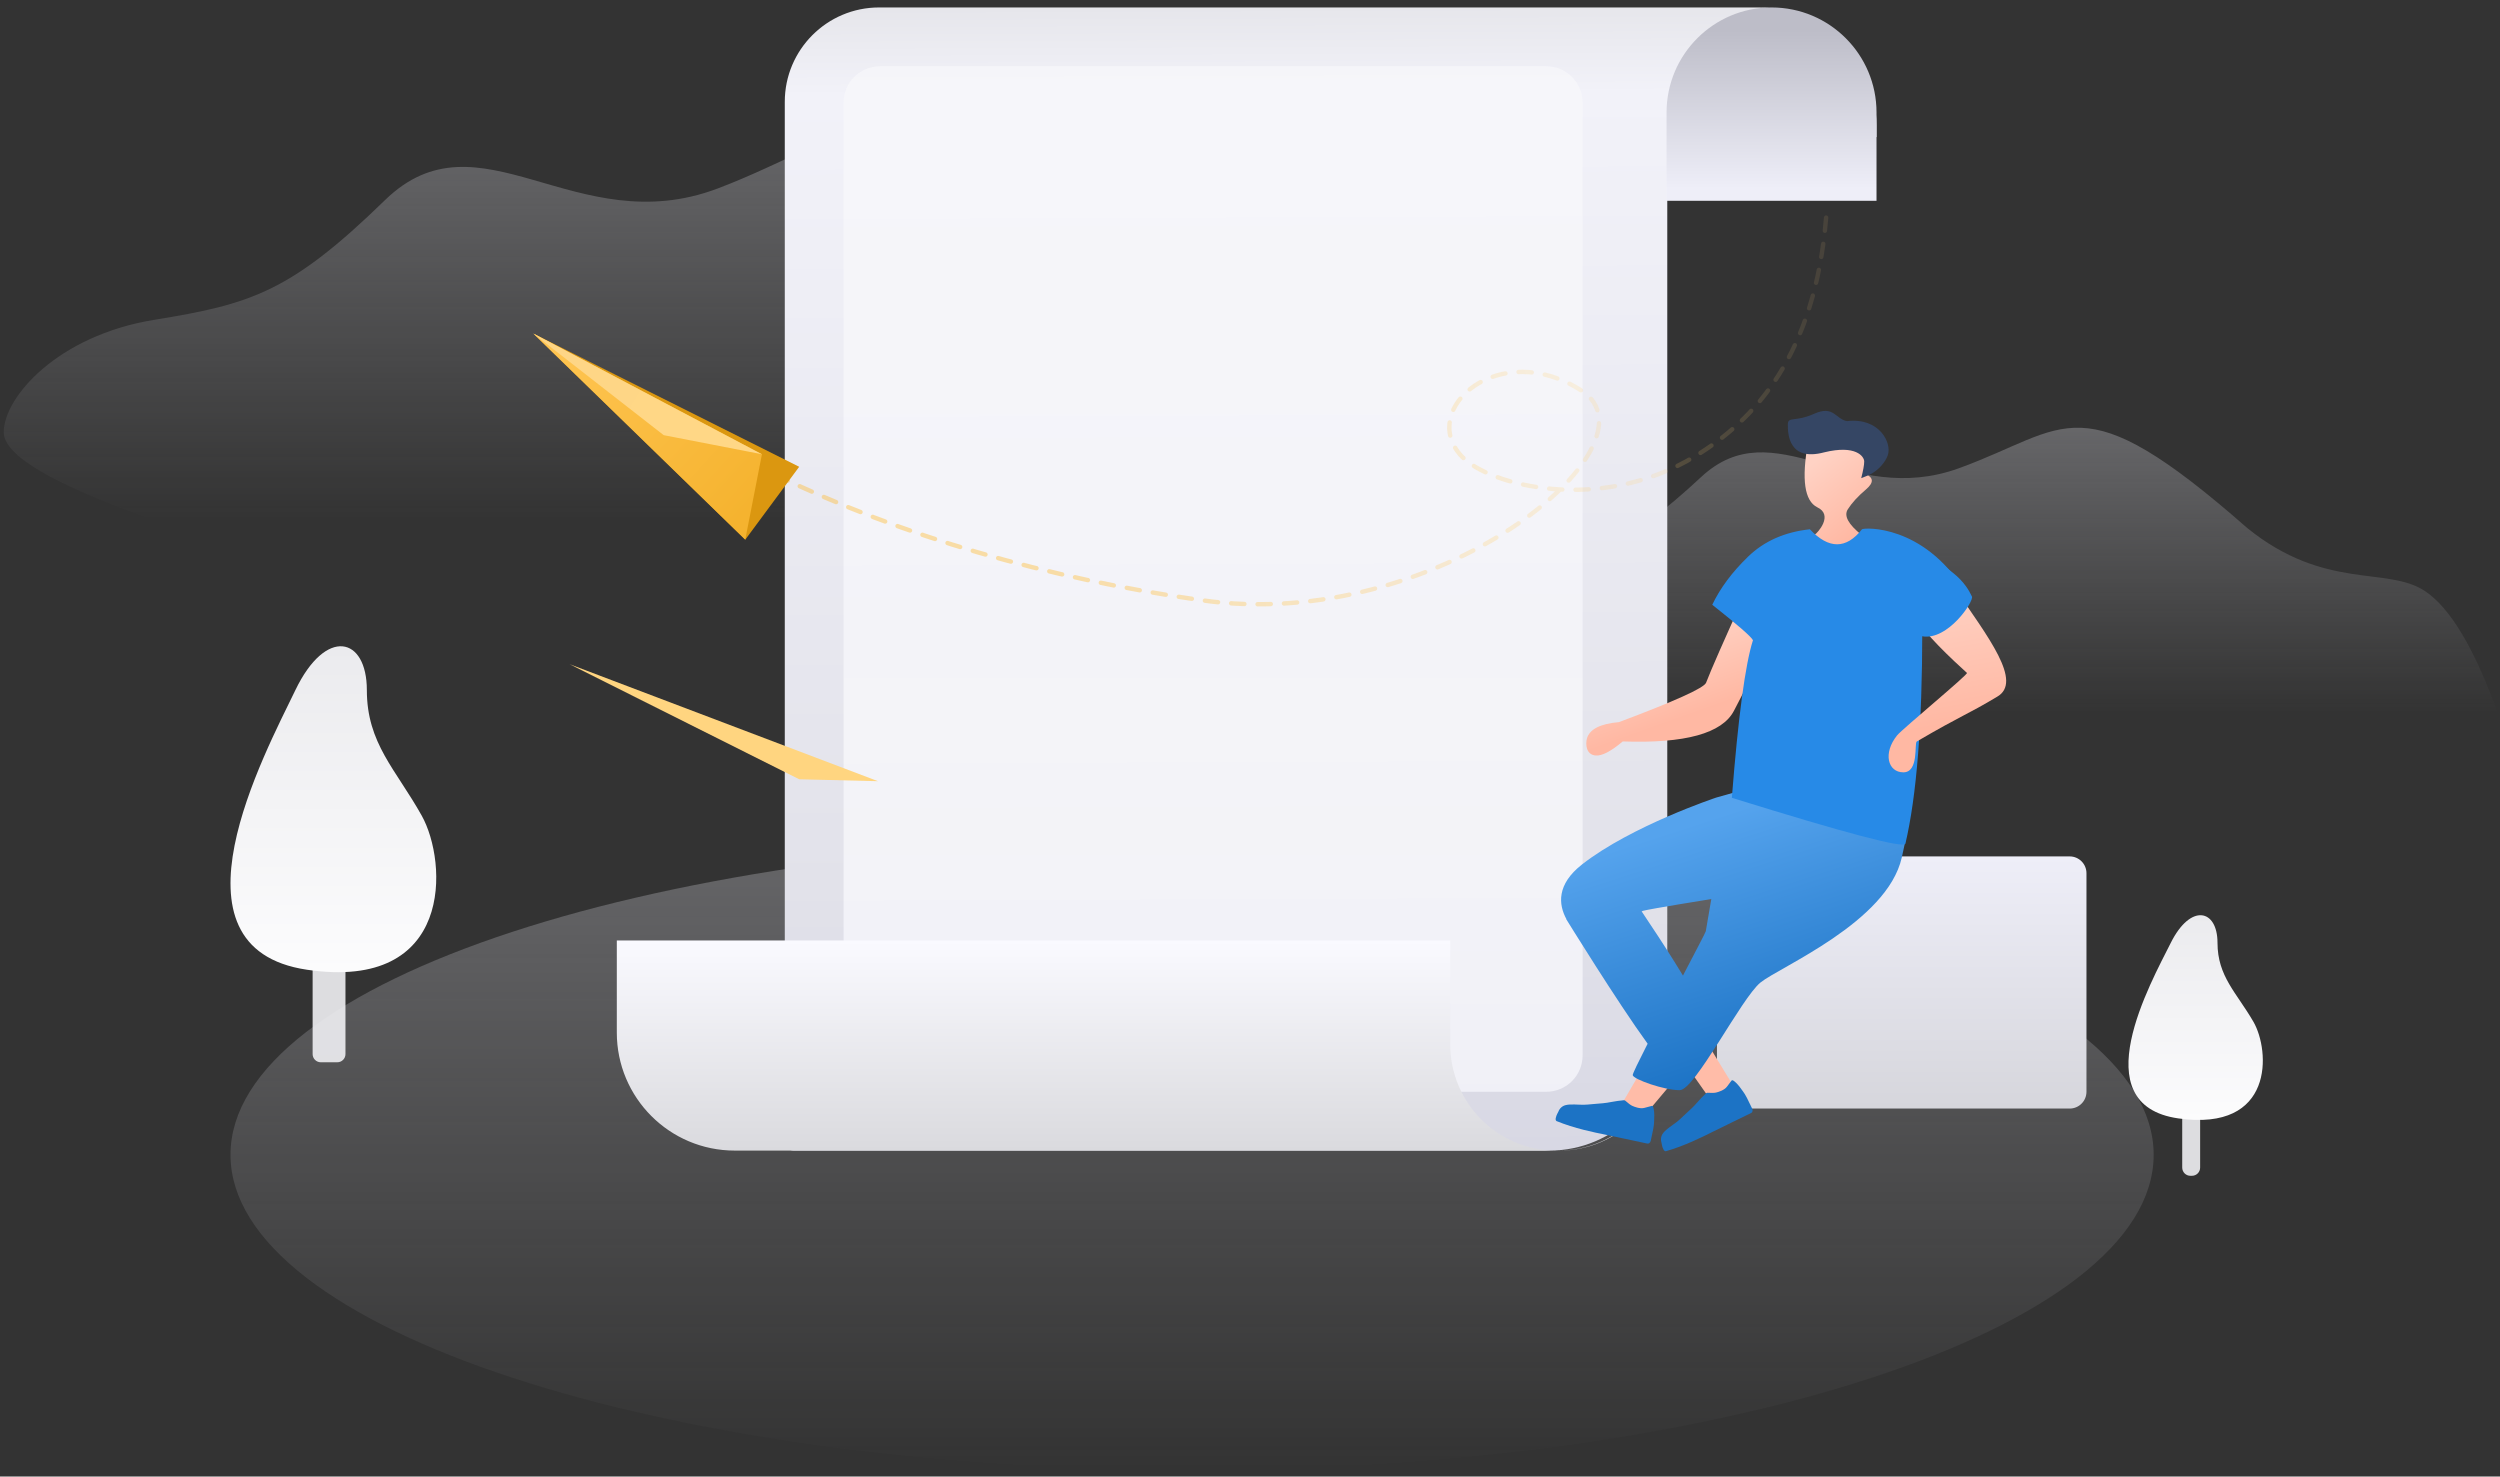
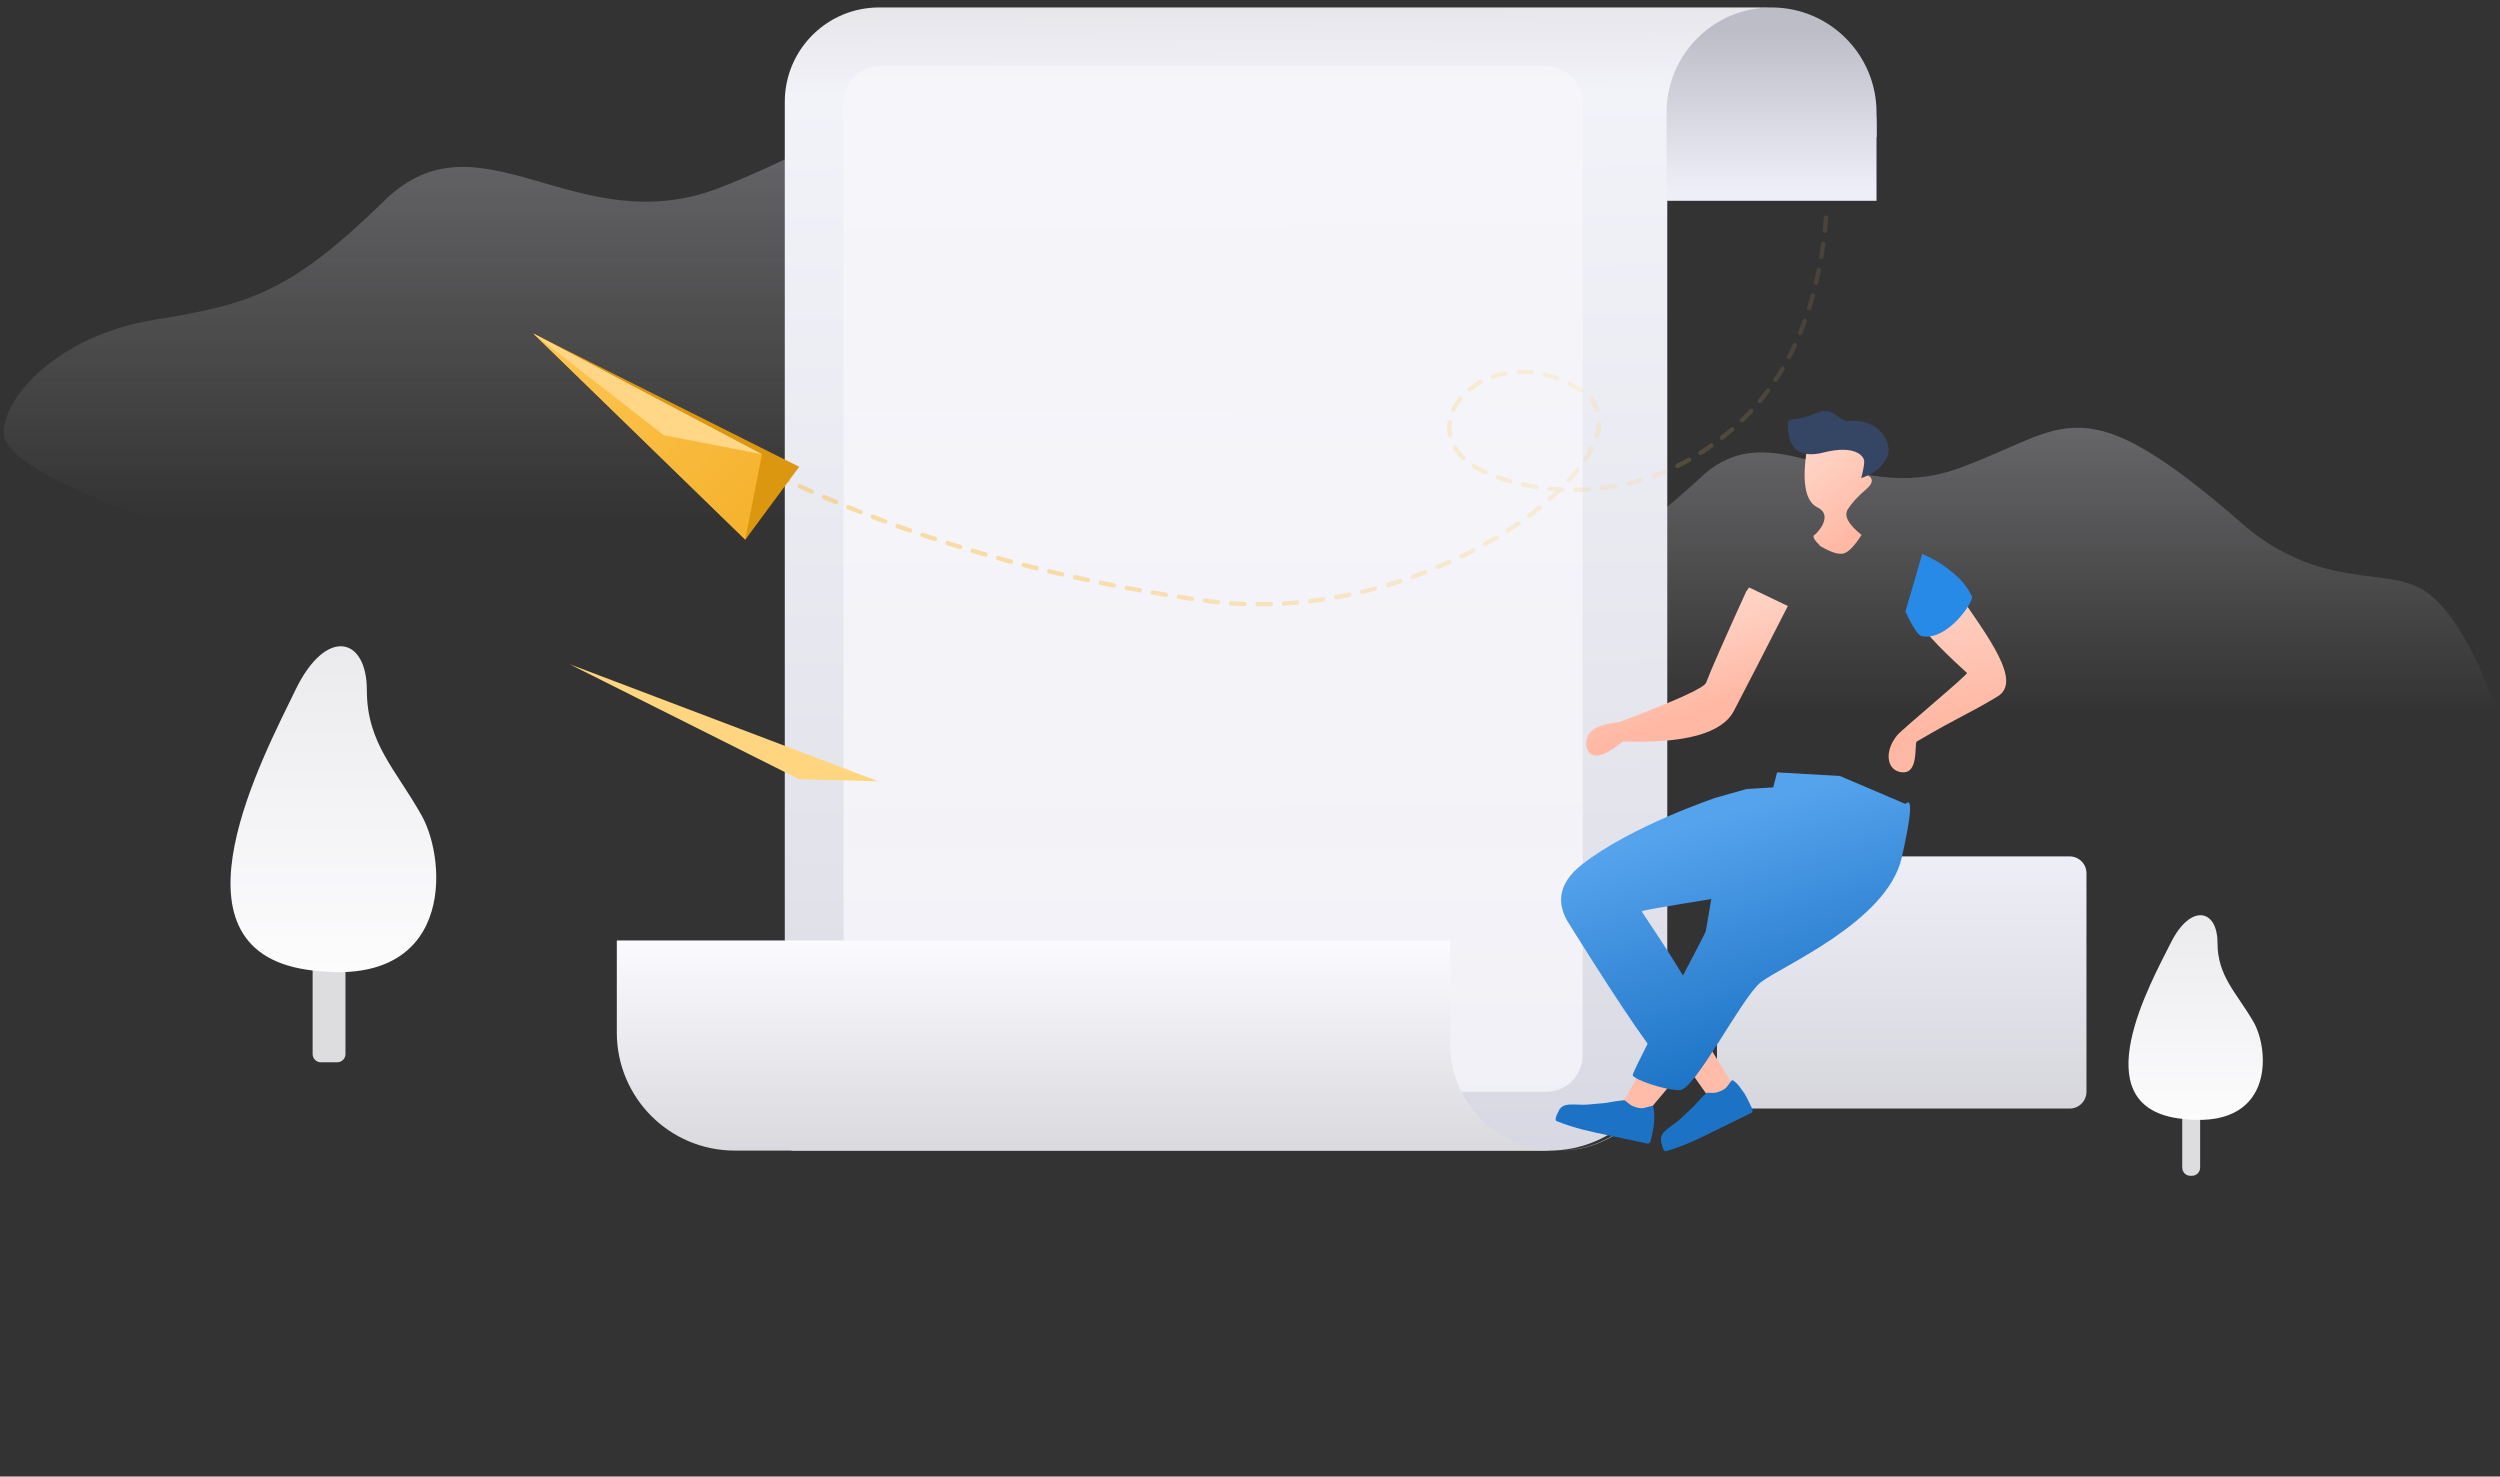
<svg xmlns="http://www.w3.org/2000/svg" width="320" height="189" viewBox="0 0 320 189" fill="none">
  <rect x="0" y="0" width="320" height="189" fill="#333333" stroke="none" />
-   <path opacity="0.302" d="M152.586 188.16C220.562 188.16 275.668 170.097 275.668 147.814C275.668 125.532 220.562 107.469 152.586 107.469C84.61 107.469 29.504 125.532 29.504 147.814C29.504 170.097 84.61 188.16 152.586 188.16Z" fill="url(#paint0_linear_2001_145643)" />
  <path opacity="0.302" d="M19.747 40.938C32.149 38.921 37.168 37.404 49.276 25.618C61.385 13.833 73.663 31.028 91.873 24.123C110.081 17.22 111.746 8.862 139.598 34.465C152.436 45.347 162.648 41.038 168.941 45.347C173.135 48.218 177.179 55.298 181.072 66.585H19.747C6.902 62.069 0.479 58.32 0.479 55.334C0.479 50.858 7.345 42.954 19.747 40.938Z" fill="url(#paint1_linear_2001_145643)" />
  <path opacity="0.302" d="M194.907 72.373C204.503 70.882 208.388 69.76 217.757 61.049C227.127 52.338 236.628 65.047 250.718 59.944C264.809 54.842 266.096 48.664 287.648 67.588C297.583 75.631 305.485 72.446 310.354 75.631C313.601 77.753 316.729 82.986 319.741 91.328H194.907C184.967 87.991 179.998 85.219 179.998 83.014C179.998 79.704 185.31 73.862 194.907 72.373Z" fill="url(#paint2_linear_2001_145643)" />
  <path d="M225.103 0.954C233.439 0.954 240.195 7.717 240.195 16.059V17.547H213.411V132.17C213.411 140.511 206.654 147.275 198.319 147.275H101.583C101.283 147.275 100.995 147.155 100.783 146.943C100.571 146.73 100.452 146.442 100.452 146.142V13.038C100.452 6.365 105.857 0.954 112.526 0.954H225.103Z" fill="url(#paint3_linear_2001_145643)" />
  <path opacity="0.712" d="M197.93 8.486H112.621C112.011 8.486 111.407 8.607 110.844 8.84C110.28 9.074 109.768 9.416 109.337 9.848C108.906 10.28 108.564 10.792 108.331 11.356C108.097 11.92 107.977 12.525 107.978 13.135V135.097C107.978 135.707 108.098 136.312 108.331 136.876C108.564 137.439 108.906 137.952 109.338 138.383C109.769 138.815 110.281 139.157 110.844 139.391C111.407 139.624 112.011 139.745 112.621 139.745H197.93C198.539 139.745 199.143 139.624 199.707 139.391C200.27 139.157 200.782 138.815 201.213 138.383C201.644 137.952 201.986 137.439 202.22 136.876C202.453 136.312 202.573 135.707 202.573 135.097V13.135C202.573 12.525 202.453 11.92 202.22 11.356C201.987 10.792 201.645 10.28 201.214 9.848C200.782 9.416 200.27 9.074 199.707 8.84C199.143 8.607 198.54 8.486 197.93 8.486Z" fill="url(#paint4_linear_2001_145643)" />
  <path d="M185.631 120.377V133.68C185.631 141.187 191.712 147.275 199.214 147.275H94.044C85.71 147.275 78.952 140.511 78.952 132.169V120.377H185.631ZM213.063 133.827C213.063 141.253 207.047 147.275 199.626 147.275H199.48C206.981 147.275 213.063 141.187 213.063 133.68L213.062 133.753L213.063 133.827Z" fill="url(#paint5_linear_2001_145643)" />
  <path d="M226.758 0.954C234.179 0.954 240.195 6.974 240.195 14.402L240.194 25.699H213.32V14.404C213.32 6.976 219.336 0.954 226.758 0.954Z" fill="url(#paint6_linear_2001_145643)" />
  <path opacity="0.398" d="M233.745 27.854C232.291 45.459 224.614 53.776 216.94 58.421C204.724 65.815 190.6 62.134 187.105 58.421C181.417 52.375 192.001 43.169 202.488 50.04C212.973 56.912 184.059 81.128 153.86 76.839C133.726 73.981 115.565 68.645 99.375 60.834" stroke="url(#paint7_linear_2001_145643)" stroke-width="0.564" stroke-linecap="round" stroke-dasharray="1.69 1.69" />
  <path fill-rule="evenodd" clip-rule="evenodd" d="M41.06 114.251H43.176C43.753 114.251 44.22 114.72 44.22 115.297V134.925C44.22 135.202 44.11 135.468 43.914 135.664C43.718 135.861 43.453 135.971 43.176 135.971H41.06C40.783 135.971 40.517 135.861 40.321 135.664C40.126 135.468 40.016 135.202 40.016 134.925V115.297C40.016 114.72 40.483 114.251 41.06 114.251Z" fill="#F0F0F3" fill-opacity="0.9" />
  <path fill-rule="evenodd" clip-rule="evenodd" d="M37.807 88.337C33.902 96.452 20.457 121.341 39.296 124.127C58.136 126.914 57.295 110.348 53.99 104.42C50.686 98.491 46.957 95.172 46.957 88.337C46.957 81.503 41.713 80.222 37.807 88.337Z" fill="url(#paint8_linear_2001_145643)" />
  <path fill-rule="evenodd" clip-rule="evenodd" d="M280.369 137.398H280.573C281.149 137.398 281.617 137.866 281.617 138.444V149.455C281.617 149.732 281.507 149.998 281.312 150.194C281.116 150.39 280.85 150.501 280.573 150.501H280.369C280.092 150.501 279.826 150.391 279.63 150.195C279.434 149.998 279.324 149.732 279.324 149.455V138.444C279.324 137.866 279.792 137.398 280.369 137.398Z" fill="#F0F0F3" fill-opacity="0.9" />
  <path fill-rule="evenodd" clip-rule="evenodd" d="M277.864 120.676C275.314 125.773 266.535 141.406 278.837 143.157C291.14 144.907 290.591 134.502 288.434 130.779C286.276 127.054 283.84 124.97 283.84 120.676C283.84 116.383 280.414 115.579 277.864 120.676Z" fill="url(#paint9_linear_2001_145643)" />
  <path d="M221.92 109.62H264.918C266.105 109.62 267.068 110.584 267.068 111.772V139.744C267.068 140.934 266.105 141.896 264.918 141.896H221.92C221.35 141.896 220.803 141.669 220.4 141.266C219.997 140.862 219.771 140.315 219.771 139.744V111.772C219.771 110.584 220.733 109.62 221.92 109.62Z" fill="url(#paint10_linear_2001_145643)" />
  <path d="M221.929 139.101L218.888 140.698L211.646 130.392L215.767 128.986L221.929 139.101Z" fill="#FFBCA8" />
  <path fill-rule="evenodd" clip-rule="evenodd" d="M218.553 139.873C218.487 139.877 218.424 139.901 218.372 139.942C217.556 140.694 216.959 141.486 216.512 141.883C215.776 142.538 215.14 143.199 214.662 143.582C214.183 143.965 213.266 144.523 212.894 145.017C212.759 145.185 212.667 145.384 212.627 145.597C212.587 145.809 212.6 146.028 212.665 146.234C212.712 146.402 212.717 146.717 212.905 147.102C212.977 147.25 213.106 147.388 213.236 147.352C215.597 146.687 217.922 145.525 219.223 144.871C220.509 144.225 222.464 143.295 224.159 142.457C224.334 142.372 224.377 142.119 224.284 141.919C223.732 140.753 223.428 140.131 223.109 139.71C222.804 139.307 222.505 138.791 221.935 138.362C221.84 138.29 221.708 138.219 221.637 138.313L221.054 139.088C220.701 139.556 219.967 139.774 219.65 139.848C219.437 139.898 219.073 139.906 218.553 139.873Z" fill="#1C73C5" />
  <path d="M211.004 142.193L207.345 141.735L212.181 133.428L217.019 135.042L211.004 142.193Z" fill="#FFBCA8" />
  <path fill-rule="evenodd" clip-rule="evenodd" d="M227.469 98.862L226.97 100.786L223.577 100.988L219.683 102.087C219.683 102.087 208.83 105.704 202.517 110.635C199.215 113.213 199.486 115.777 200.495 117.638L200.474 117.649C200.474 117.649 207.031 128.284 210.896 133.594C209.759 135.826 208.963 137.457 208.988 137.617C209.072 138.163 213.067 139.56 215.01 139.542C216.955 139.524 222.895 127.748 225.344 125.76C227.793 123.771 241.543 118.041 243.421 109.789C244.672 104.288 244.83 101.991 243.893 102.899L235.506 99.328L227.469 98.862ZM219.046 115.079L218.34 119.206C218.318 119.333 217.032 121.792 215.42 124.874C214.039 122.603 212.607 120.364 211.125 118.157L211.114 118.14L210.132 116.657C210.213 116.621 210.276 116.597 210.32 116.583C211.064 116.359 219.046 115.079 219.046 115.079Z" fill="url(#paint11_linear_2001_145643)" />
  <path fill-rule="evenodd" clip-rule="evenodd" d="M231.419 56.709C230.582 61.368 230.975 64.108 232.6 64.927C234.725 65.915 232.673 68.218 232.244 68.47C231.957 68.636 232.211 69.113 233.004 69.902C234.349 70.693 235.336 71.008 235.968 70.847C236.6 70.686 237.37 69.894 238.279 68.47C236.586 67.113 235.997 66.024 236.511 65.204C237.026 64.384 237.807 63.529 238.856 62.639C239.874 61.769 239.835 61.108 238.738 60.656C239.004 59.834 239.102 58.896 239.033 57.842L235.463 56.709L231.831 55.826L231.419 56.709Z" fill="url(#paint12_linear_2001_145643)" />
  <path fill-rule="evenodd" clip-rule="evenodd" d="M233.503 57.898C237.545 56.909 238.619 58.429 238.619 59.072C238.619 59.5 238.491 60.211 238.236 61.204C238.733 61.013 239.082 60.869 239.286 60.77C240.526 60.168 241.346 59.099 241.638 58.267C242.185 56.711 240.579 53.411 236.416 53.904C234.966 53.668 234.735 51.831 232.215 52.961C229.693 54.09 228.842 53.222 228.842 54.381C228.842 55.539 228.946 59.108 233.503 57.898Z" fill="#354664" />
  <path fill-rule="evenodd" clip-rule="evenodd" d="M223.514 75.711C220.706 81.879 218.993 85.776 218.373 87.4C218.085 88.073 214.371 89.751 207.231 92.431C204.837 92.638 203.47 93.335 203.126 94.524C202.93 95.287 203.018 96.595 204.236 96.704C205.048 96.777 206.206 96.176 207.709 94.904C215.685 95.185 220.429 93.879 221.94 90.99C223.451 88.1 225.753 83.626 228.845 77.569L223.884 75.192L223.514 75.711Z" fill="url(#paint13_linear_2001_145643)" />
-   <path fill-rule="evenodd" clip-rule="evenodd" d="M231.664 67.747C234.084 70.311 236.307 70.311 238.336 67.747C238.689 67.515 246.137 67.154 251.417 75.526C251.469 75.844 249.988 77.57 246.973 80.704H246.051C246.046 92.781 245.327 101.874 243.894 107.985C243.706 108.621 236.3 106.666 221.677 102.12C222.491 91.76 223.392 85.036 224.38 81.948C224.146 81.485 222.408 79.973 219.169 77.41C220.19 75.268 221.724 73.21 223.772 71.234C225.82 69.257 228.45 68.095 231.664 67.747Z" fill="#278AE7" />
  <path fill-rule="evenodd" clip-rule="evenodd" d="M245.654 79.422C245.791 80.612 250.145 84.671 251.764 86.128C252.167 86.147 243.5 93.296 242.828 94.129C240.992 96.397 241.631 98.859 243.636 98.859C245.64 98.859 245.013 95.108 245.346 94.912C251.173 91.504 251.764 91.504 255.619 89.19C258.974 87.293 254.488 81.552 250.163 75.221C245.839 68.888 245.516 78.233 245.654 79.422Z" fill="url(#paint14_linear_2001_145643)" />
  <path fill-rule="evenodd" clip-rule="evenodd" d="M246.047 70.89C246.985 71.337 247.637 71.67 248.006 71.891C248.966 72.469 249.624 73.036 250.047 73.378C251.361 74.439 252.022 75.529 252.403 76.344C252.72 76.91 249.348 82.025 246.047 81.445C245.596 81.427 244.878 80.371 243.893 78.278L246.047 70.89Z" fill="#278AE7" />
  <path fill-rule="evenodd" clip-rule="evenodd" d="M208.034 140.887C207.981 140.848 207.917 140.828 207.851 140.829C206.745 140.918 205.787 141.176 205.19 141.213C204.208 141.275 203.302 141.404 202.688 141.41C202.074 141.418 201.009 141.293 200.412 141.453C200.202 141.502 200.008 141.602 199.845 141.745C199.683 141.888 199.559 142.068 199.483 142.27C199.417 142.431 199.228 142.683 199.137 143.103C199.103 143.264 199.12 143.452 199.245 143.502C201.514 144.434 204.062 144.952 205.489 145.237C206.9 145.521 209.013 145.992 210.862 146.377C211.053 146.417 211.244 146.245 211.293 146.029C211.575 144.771 211.719 144.093 211.726 143.564C211.734 143.059 211.814 142.468 211.63 141.779C211.599 141.663 211.538 141.526 211.426 141.557L210.489 141.808C209.924 141.96 209.21 141.679 208.915 141.542C208.717 141.451 208.425 141.232 208.034 140.887Z" fill="#1C73C5" />
  <path d="M68.273 42.701L102.295 59.749L95.396 69.076L68.273 42.701Z" fill="#DB9710" />
  <path d="M68.273 42.701L95.392 69.075L97.528 58.147L68.273 42.701Z" fill="url(#paint15_linear_2001_145643)" />
  <path d="M68.273 42.701L84.951 55.7L97.523 58.144L68.273 42.701Z" fill="url(#paint16_linear_2001_145643)" />
  <path d="M72.915 85.02L112.381 99.994L102.3 99.747L72.915 85.02Z" fill="#FFD580" />
  <defs>
    <linearGradient id="paint0_linear_2001_145643" x1="152.586" y1="107.469" x2="152.586" y2="188.16" gradientUnits="userSpaceOnUse">
      <stop stop-color="#DCDCE4" />
      <stop offset="1" stop-color="#DEDEE6" stop-opacity="0" />
    </linearGradient>
    <linearGradient id="paint1_linear_2001_145643" x1="90.776" y1="17.093" x2="90.776" y2="66.585" gradientUnits="userSpaceOnUse">
      <stop stop-color="#DCDCE4" />
      <stop offset="1" stop-color="#DEDEE6" stop-opacity="0" />
    </linearGradient>
    <linearGradient id="paint2_linear_2001_145643" x1="249.869" y1="54.748" x2="249.869" y2="91.328" gradientUnits="userSpaceOnUse">
      <stop stop-color="#DCDCE4" />
      <stop offset="1" stop-color="#DEDEE6" stop-opacity="0" />
    </linearGradient>
    <linearGradient id="paint3_linear_2001_145643" x1="174.547" y1="147.275" x2="173.979" y2="0.954" gradientUnits="userSpaceOnUse">
      <stop stop-color="#D8D8E4" />
      <stop offset="0.232" stop-color="#E2E2EA" />
      <stop offset="0.925" stop-color="#F2F2F9" />
      <stop offset="1" stop-color="#E6E6EB" />
    </linearGradient>
    <linearGradient id="paint4_linear_2001_145643" x1="155.275" y1="8.486" x2="155.275" y2="129.184" gradientUnits="userSpaceOnUse">
      <stop stop-color="#F8F8FB" />
      <stop offset="1" stop-color="#FAFAFE" />
    </linearGradient>
    <linearGradient id="paint5_linear_2001_145643" x1="146.007" y1="120.377" x2="146.007" y2="147.275" gradientUnits="userSpaceOnUse">
      <stop stop-color="#FAFAFF" />
      <stop offset="1" stop-color="#DADADE" />
    </linearGradient>
    <linearGradient id="paint6_linear_2001_145643" x1="226.758" y1="24.196" x2="226.758" y2="3.94" gradientUnits="userSpaceOnUse">
      <stop stop-color="#EEEEF8" />
      <stop offset="1" stop-color="#BDBDC8" />
    </linearGradient>
    <linearGradient id="paint7_linear_2001_145643" x1="233.745" y1="51.331" x2="136.152" y2="79.234" gradientUnits="userSpaceOnUse">
      <stop stop-color="#FFD685" stop-opacity="0.252" />
      <stop offset="1" stop-color="#FFB829" />
    </linearGradient>
    <linearGradient id="paint8_linear_2001_145643" x1="42.673" y1="82.72" x2="42.673" y2="124.441" gradientUnits="userSpaceOnUse">
      <stop stop-color="#EBEBEE" />
      <stop offset="1" stop-color="#FCFCFD" />
    </linearGradient>
    <linearGradient id="paint9_linear_2001_145643" x1="281.043" y1="117.148" x2="281.043" y2="143.354" gradientUnits="userSpaceOnUse">
      <stop stop-color="#EBEBEE" />
      <stop offset="1" stop-color="#FCFCFD" />
    </linearGradient>
    <linearGradient id="paint10_linear_2001_145643" x1="243.419" y1="109.62" x2="243.419" y2="141.896" gradientUnits="userSpaceOnUse">
      <stop stop-color="#EEEEF8" />
      <stop offset="1" stop-color="#D6D6DC" />
    </linearGradient>
    <linearGradient id="paint11_linear_2001_145643" x1="234.199" y1="134.431" x2="224.019" y2="103.067" gradientUnits="userSpaceOnUse">
      <stop stop-color="#1B72C4" />
      <stop offset="1" stop-color="#55A3ED" />
    </linearGradient>
    <linearGradient id="paint12_linear_2001_145643" x1="233.234" y1="58.256" x2="239.922" y2="66.542" gradientUnits="userSpaceOnUse">
      <stop stop-color="#FFD2C4" />
      <stop offset="1" stop-color="#FFB8A3" />
    </linearGradient>
    <linearGradient id="paint13_linear_2001_145643" x1="215.945" y1="79.796" x2="219.701" y2="90.305" gradientUnits="userSpaceOnUse">
      <stop stop-color="#FFD2C4" />
      <stop offset="1" stop-color="#FFB8A3" />
    </linearGradient>
    <linearGradient id="paint14_linear_2001_145643" x1="249.266" y1="75.313" x2="252.214" y2="92.28" gradientUnits="userSpaceOnUse">
      <stop stop-color="#FFD2C4" />
      <stop offset="1" stop-color="#FFB8A3" />
    </linearGradient>
    <linearGradient id="paint15_linear_2001_145643" x1="69.507" y1="45.764" x2="93.588" y2="67.582" gradientUnits="userSpaceOnUse">
      <stop stop-color="#FFC552" />
      <stop offset="1" stop-color="#F5B32F" />
    </linearGradient>
    <linearGradient id="paint16_linear_2001_145643" x1="72.009" y1="48.848" x2="87.495" y2="58.371" gradientUnits="userSpaceOnUse">
      <stop stop-color="#FED686" />
      <stop offset="1" stop-color="#FFD786" />
    </linearGradient>
  </defs>
</svg>